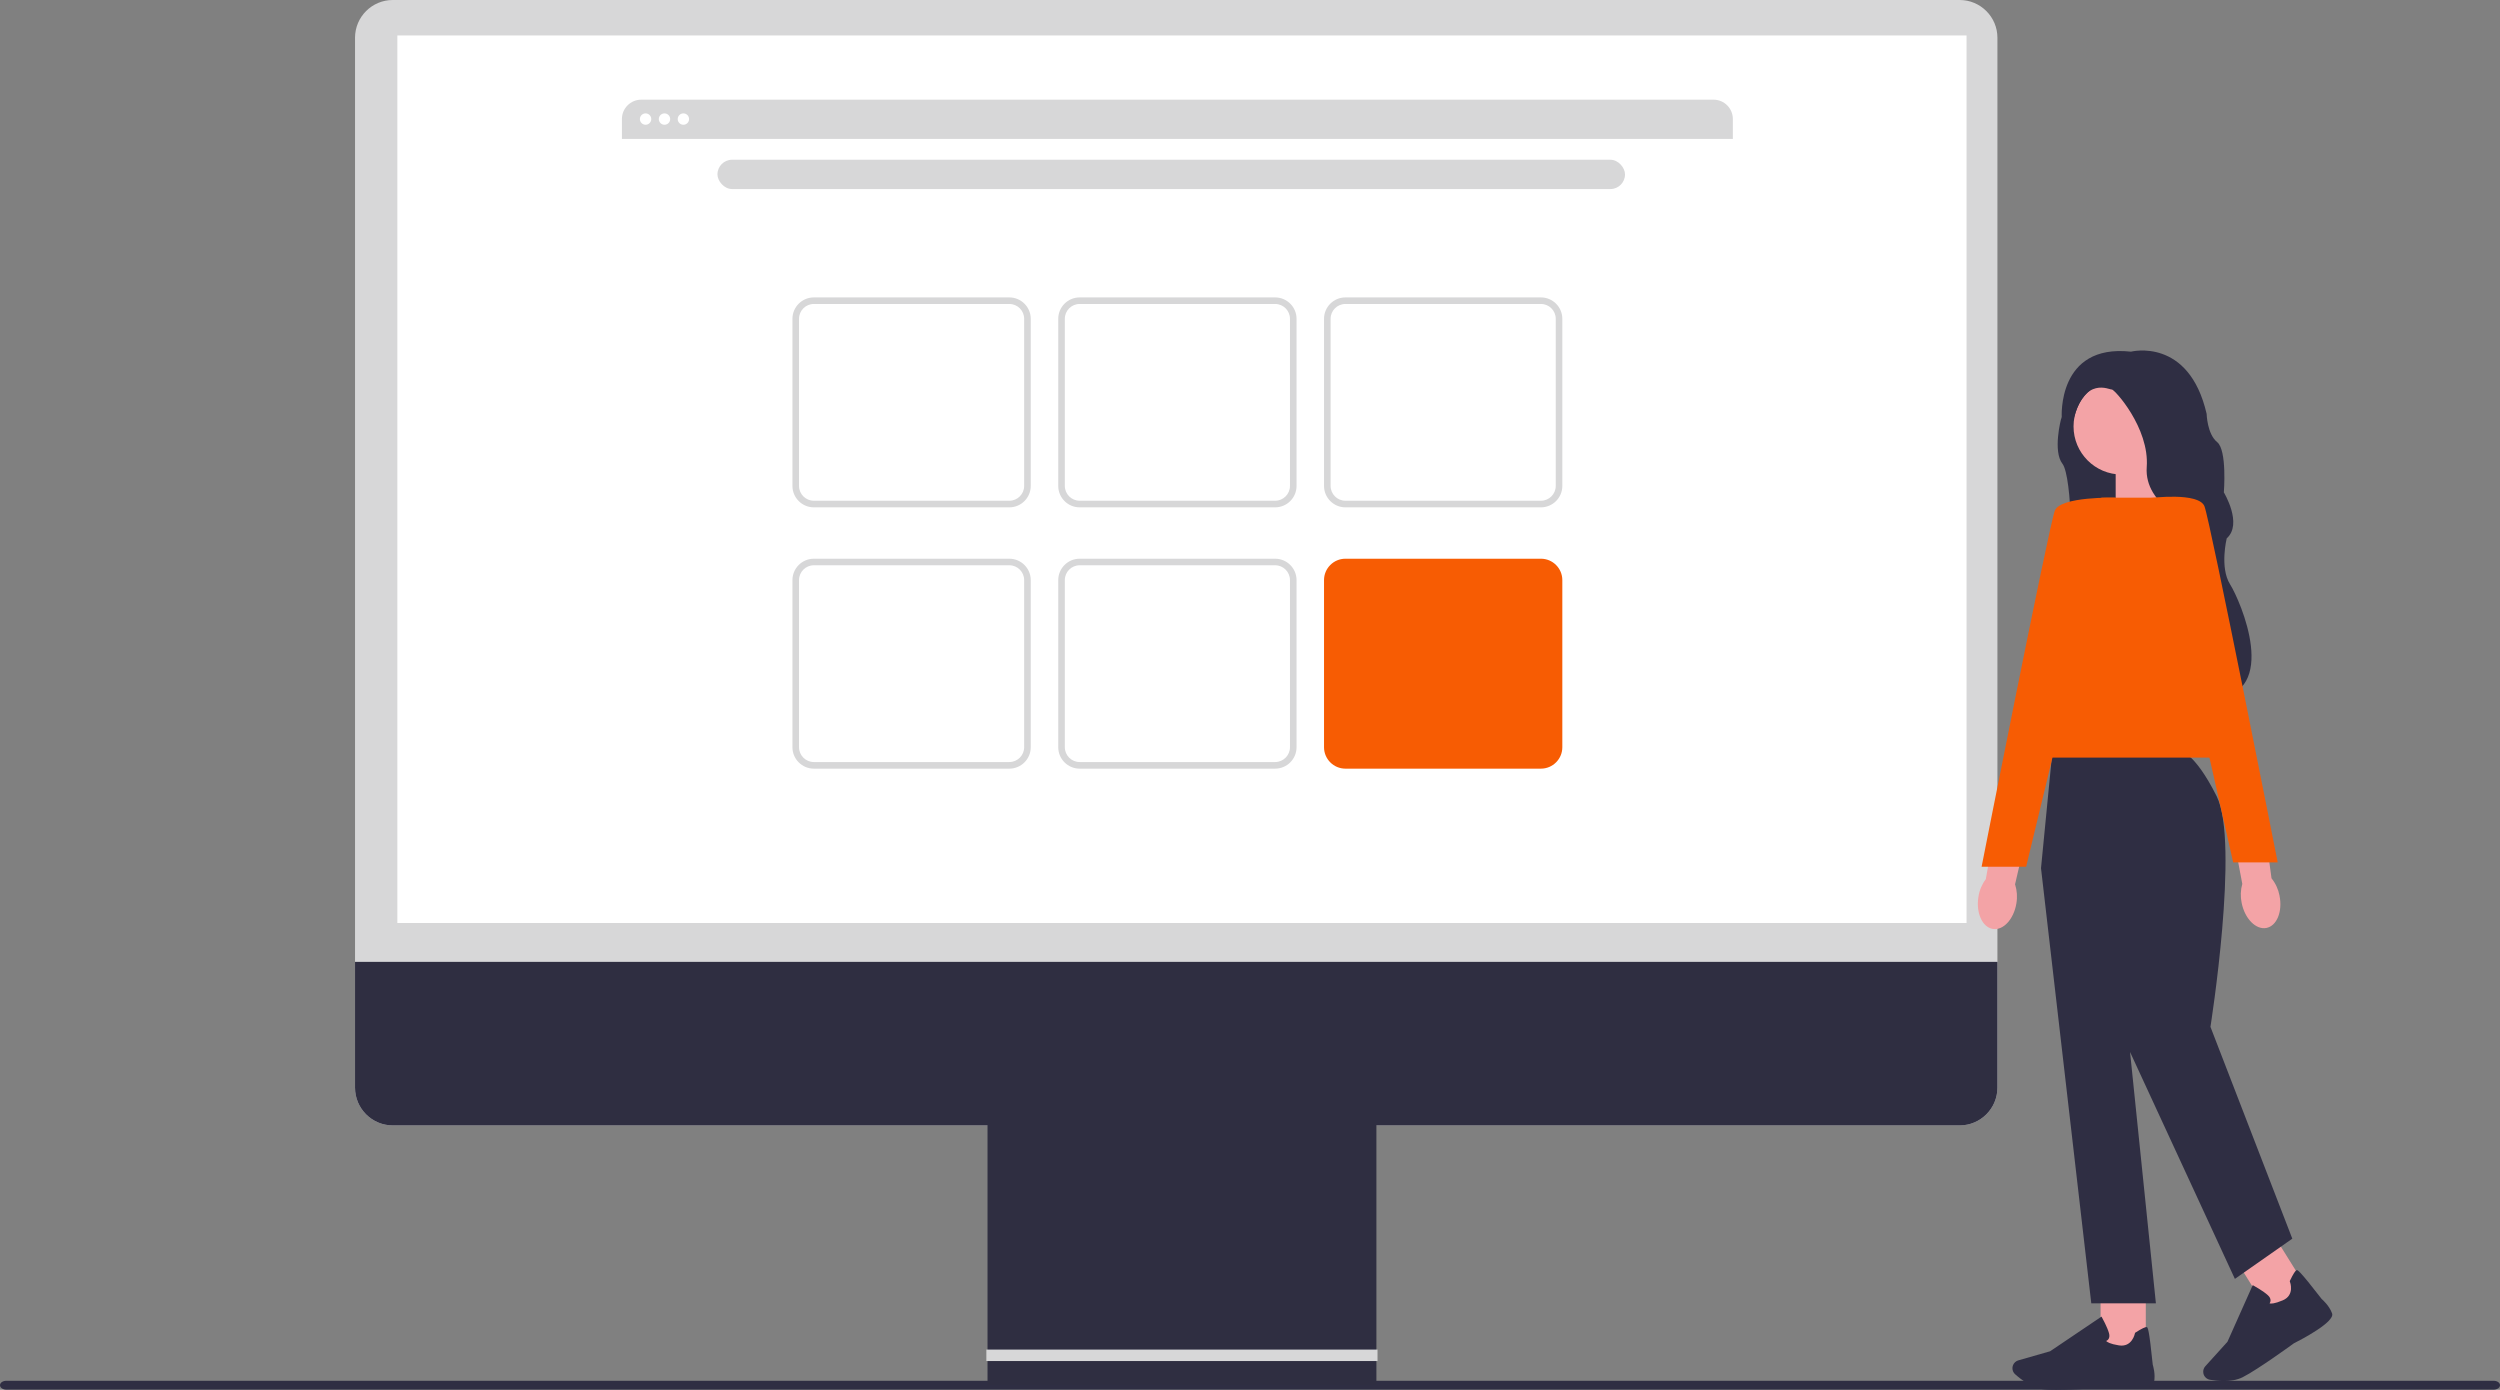
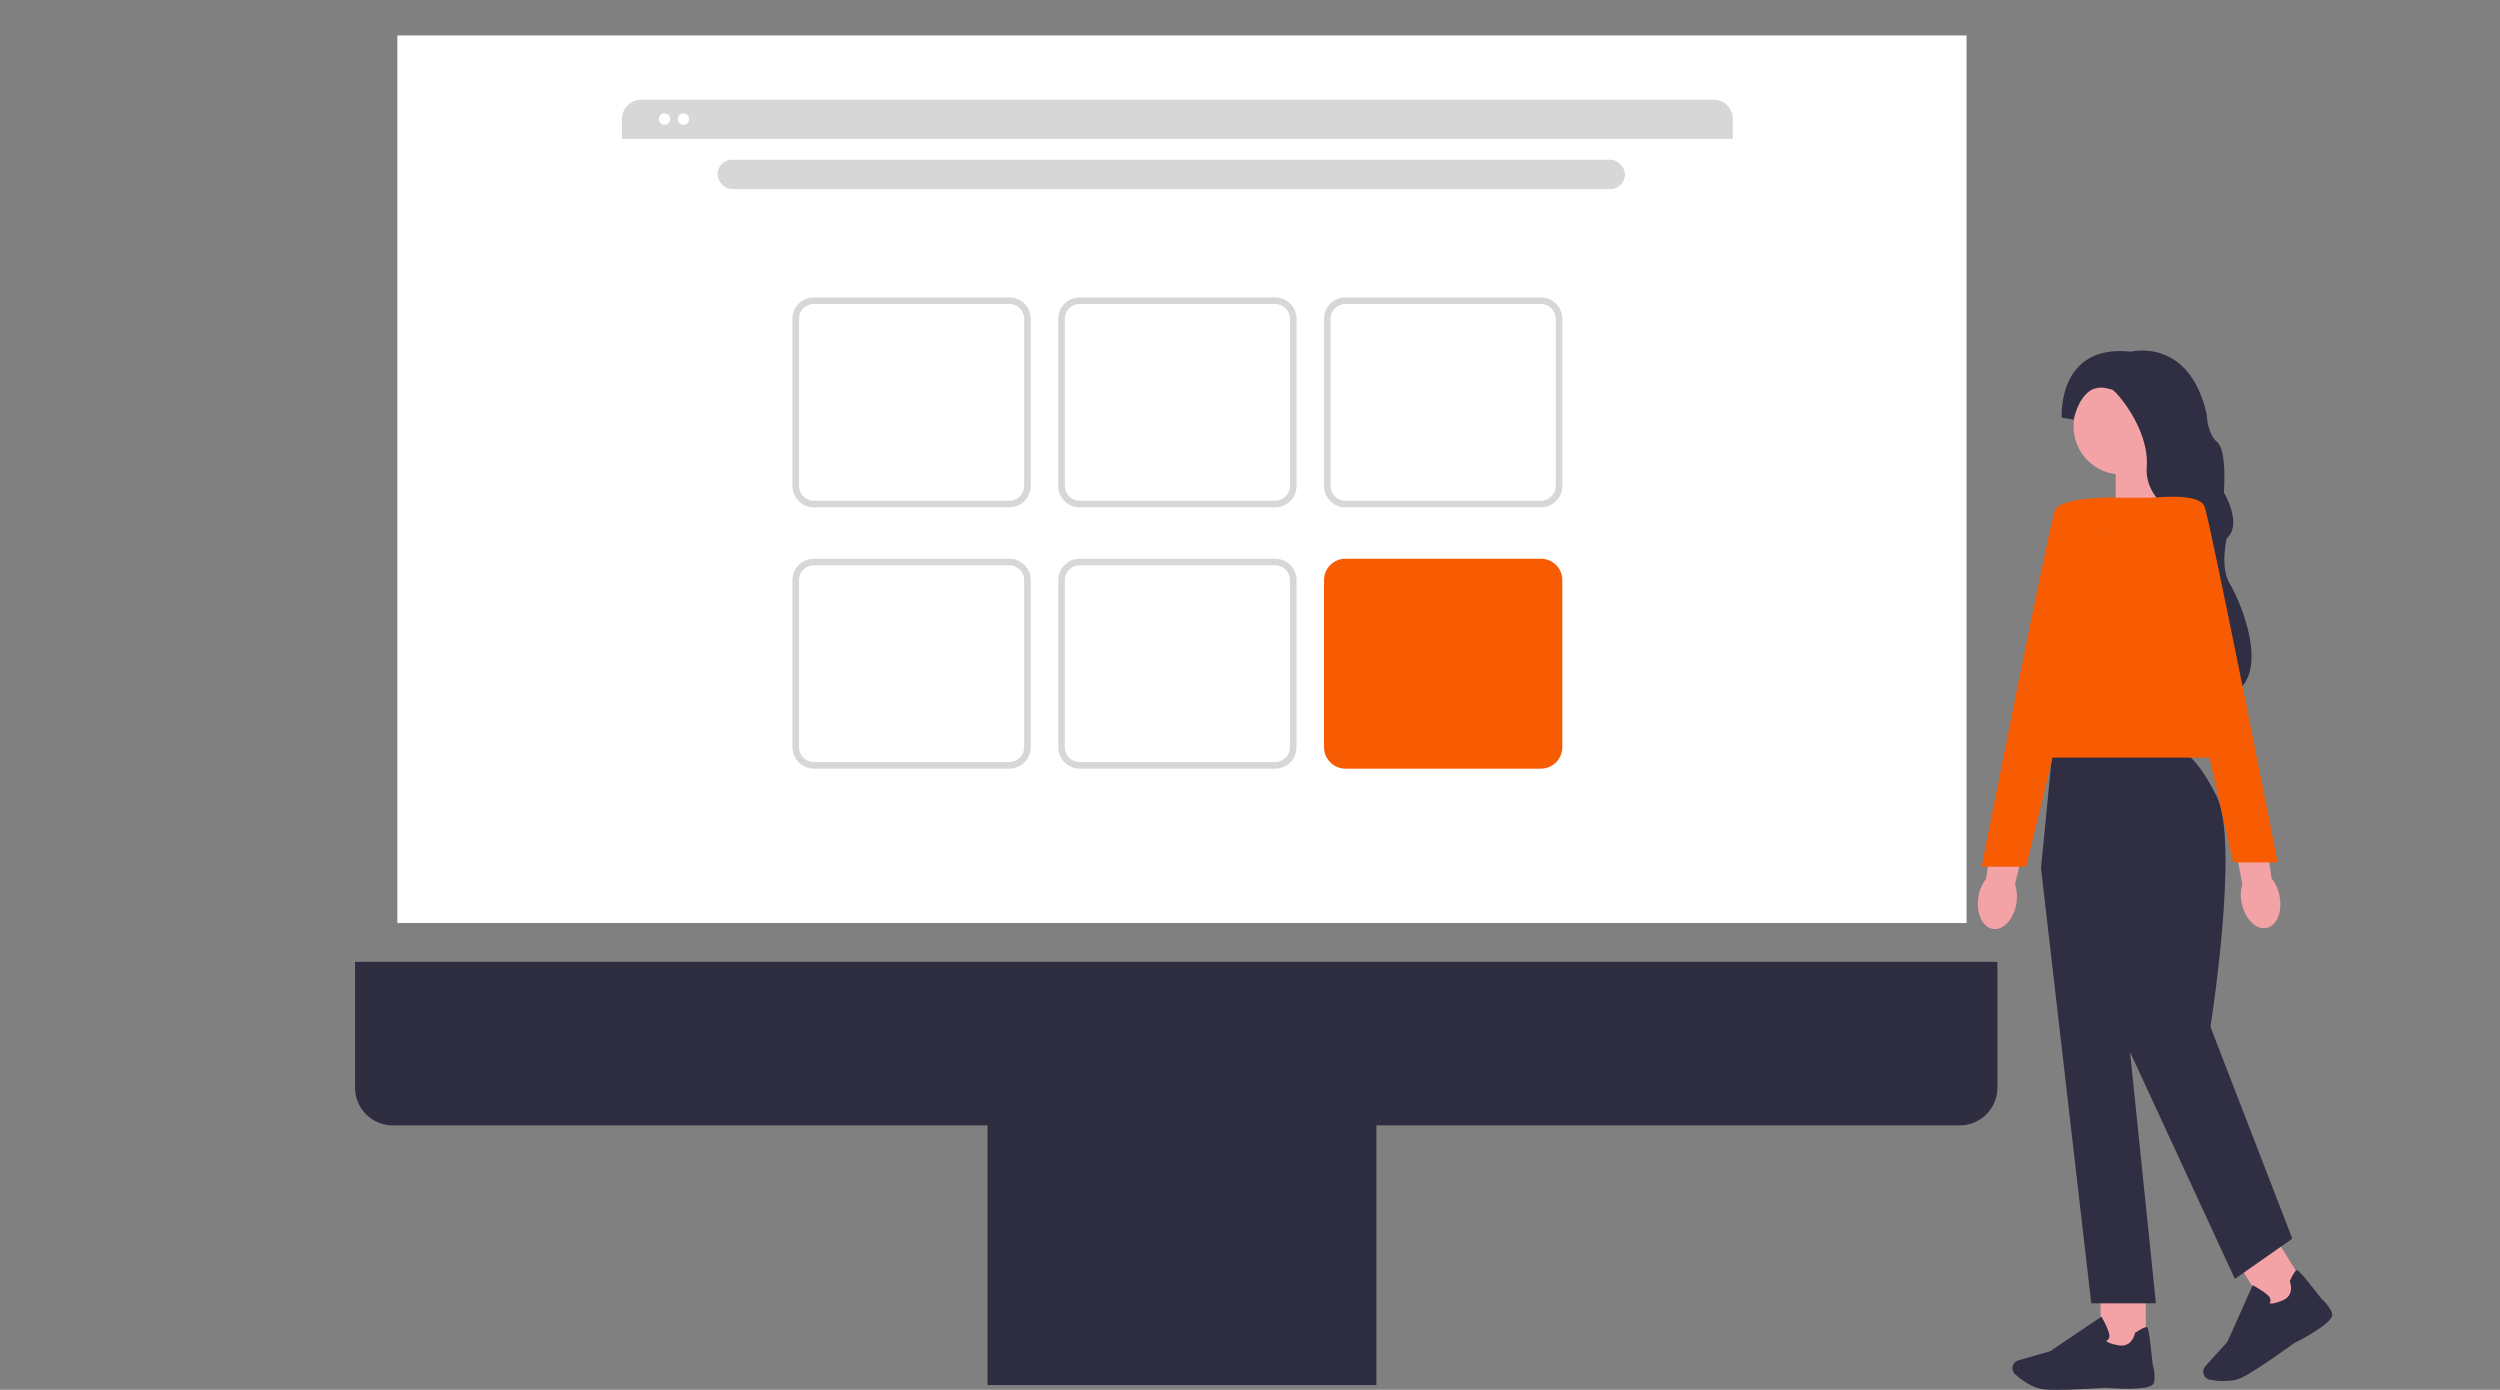
<svg xmlns="http://www.w3.org/2000/svg" width="949.85" height="528.05" viewBox="0 0 949.85 528.05">
  <rect x="0" y="0" width="949.85" height="528.05" fill="#808080" stroke="none" />
-   <path d="m0,526.3c0,.94,1.07,1.69,2.41,1.69h945.03c1.33,0,2.41-.75,2.41-1.69s-1.07-1.69-2.41-1.69H2.41c-1.33,0-2.41.75-2.41,1.69Z" fill="#2f2e43" stroke-width="0" />
-   <path d="m744.56,0H149.23c-7.91,0-14.34,6.43-14.34,14.34v398.91c0,7.91,6.43,14.34,14.34,14.34h595.33c7.91,0,14.34-6.43,14.34-14.34V14.34c0-7.91-6.43-14.34-14.34-14.34Z" fill="#d7d7d8" stroke-width="0" />
  <rect x="150.97" y="13.47" width="596.2" height="337.21" fill="#fff" stroke-width="0" />
  <path d="m758.9,365.45v47.8c0,7.91-6.43,14.34-14.34,14.34H149.23c-7.91,0-14.34-6.43-14.34-14.34v-47.8h624.01Z" fill="#2f2e41" stroke-width="0" />
  <rect x="375.2" y="418.47" width="147.75" height="107.77" fill="#2f2e41" stroke-width="0" />
-   <rect x="374.76" y="512.76" width="148.61" height="4.35" fill="#d7d7d8" stroke-width="0" />
  <path d="m658.38,45.22v7.57H236.29v-7.57c0-4.06,3.29-7.35,7.35-7.35h407.39c4.06,0,7.35,3.29,7.35,7.35Z" fill="#d7d7d8" stroke-width="0" />
-   <circle cx="245.28" cy="45.24" r="2.16" fill="#fff" stroke-width="0" />
  <circle cx="252.47" cy="45.24" r="2.16" fill="#fff" stroke-width="0" />
  <circle cx="259.65" cy="45.24" r="2.16" fill="#fff" stroke-width="0" />
  <rect x="272.59" y="60.69" width="344.82" height="11.14" rx="5.57" ry="5.57" fill="#d7d7d8" stroke-width="0" />
  <path d="m383.49,192.76h-74.28c-4.48,0-8.13-3.65-8.13-8.13v-63.5c0-4.48,3.65-8.13,8.13-8.13h74.28c4.48,0,8.13,3.65,8.13,8.13v63.5c0,4.48-3.65,8.13-8.13,8.13Zm-74.28-77.27c-3.11,0-5.63,2.53-5.63,5.63v63.5c0,3.11,2.53,5.63,5.63,5.63h74.28c3.11,0,5.63-2.53,5.63-5.63v-63.5c0-3.11-2.53-5.63-5.63-5.63h-74.28Z" fill="#d7d7d8" stroke-width="0" />
  <path d="m484.48,192.76h-74.28c-4.48,0-8.13-3.65-8.13-8.13v-63.5c0-4.48,3.65-8.13,8.13-8.13h74.28c4.48,0,8.13,3.65,8.13,8.13v63.5c0,4.48-3.65,8.13-8.13,8.13Zm-74.28-77.27c-3.11,0-5.63,2.53-5.63,5.63v63.5c0,3.11,2.53,5.63,5.63,5.63h74.28c3.11,0,5.63-2.53,5.63-5.63v-63.5c0-3.11-2.53-5.63-5.63-5.63h-74.28Z" fill="#d7d7d8" stroke-width="0" />
  <path d="m585.46,192.76h-74.28c-4.48,0-8.13-3.65-8.13-8.13v-63.5c0-4.48,3.65-8.13,8.13-8.13h74.28c4.48,0,8.13,3.65,8.13,8.13v63.5c0,4.48-3.65,8.13-8.13,8.13Zm-74.28-77.27c-3.11,0-5.63,2.53-5.63,5.63v63.5c0,3.11,2.53,5.63,5.63,5.63h74.28c3.11,0,5.63-2.53,5.63-5.63v-63.5c0-3.11-2.53-5.63-5.63-5.63h-74.28Z" fill="#d7d7d8" stroke-width="0" />
  <path d="m383.49,292.04h-74.28c-4.48,0-8.13-3.65-8.13-8.13v-63.5c0-4.48,3.65-8.13,8.13-8.13h74.28c4.48,0,8.13,3.65,8.13,8.13v63.5c0,4.48-3.65,8.13-8.13,8.13Zm-74.28-77.27c-3.11,0-5.63,2.53-5.63,5.63v63.5c0,3.11,2.53,5.63,5.63,5.63h74.28c3.11,0,5.63-2.53,5.63-5.63v-63.5c0-3.11-2.53-5.63-5.63-5.63h-74.28Z" fill="#d7d7d8" stroke-width="0" />
  <path d="m484.48,292.04h-74.28c-4.48,0-8.13-3.65-8.13-8.13v-63.5c0-4.48,3.65-8.13,8.13-8.13h74.28c4.48,0,8.13,3.65,8.13,8.13v63.5c0,4.48-3.65,8.13-8.13,8.13Zm-74.28-77.27c-3.11,0-5.63,2.53-5.63,5.63v63.5c0,3.11,2.53,5.63,5.63,5.63h74.28c3.11,0,5.63-2.53,5.63-5.63v-63.5c0-3.11-2.53-5.63-5.63-5.63h-74.28Z" fill="#d7d7d8" stroke-width="0" />
  <path d="m585.46,292.04h-74.28c-4.48,0-8.13-3.65-8.13-8.13v-63.5c0-4.48,3.65-8.13,8.13-8.13h74.28c4.48,0,8.13,3.65,8.13,8.13v63.5c0,4.48-3.65,8.13-8.13,8.13Z" fill="#f75c03" stroke-width="0" />
-   <path d="m786.54,150.66l12.27-9.55s14,4.36,14.36,4.54,21.73,49.74,21.73,49.74c0,0-54.74,28.02-50.74,25.28,4-2.72,3.17-39.65-.55-44.46-3.73-4.82-.55-16.92-.55-16.92l3.45-8.64h.02Z" fill="#2f2e43" stroke-width="0" />
  <polygon points="820.46 172.99 803.83 172.99 803.83 199.39 822.17 193.36 820.46 172.99" fill="#f3a3a6" stroke-width="0" />
  <path id="uuid-8fbbfea1-20c6-492e-97ba-4f97c3a2ca55-44-226-137-259" d="m766.1,343.24c.43-2.41.26-4.9-.5-7.26l5.8-24.93-12.37-2.59-4.54,25.57c-1.48,1.96-2.44,4.26-2.8,6.68-1,6.05,1.43,11.53,5.41,12.22,3.98.7,8.01-3.64,9.01-9.69h0Z" fill="#f3a3a6" stroke-width="0" />
  <rect x="798.09" y="488.92" width="17.18" height="24.37" fill="#f3a3a6" stroke-width="0" />
  <path d="m781.37,528.05c7.54,0,18.55-.79,18.63-.8,2.95.26,17.65,1.42,18.38-1.94.67-3.09-.32-6.32-.46-6.77-1.42-14.05-1.94-14.22-2.26-14.31-.5-.15-1.96.55-4.33,2.08l-.15.1-.03.17c-.04.21-1.09,5.37-6.07,4.59-3.41-.54-4.52-1.3-4.87-1.67.29-.13.65-.36.9-.75.37-.57.43-1.31.19-2.2-.64-2.33-2.56-5.78-2.64-5.93l-.22-.39-19.52,13.17-12.06,3.45c-.91.25-1.64.91-2.01,1.78h0c-.51,1.21-.2,2.63.79,3.51,2.19,1.97,6.55,5.34,11.11,5.76,1.21.11,2.82.16,4.63.16h0Z" fill="#2f2e43" stroke-width="0" />
  <rect x="854.76" y="472.48" width="17.18" height="24.37" transform="translate(-125.69 530.29) rotate(-31.95)" fill="#f3a3a6" stroke-width="0" />
  <path d="m844.82,524.72c2.4,0,5.05-.34,7.28-1.47,5.63-2.83,19.32-12.78,19.4-12.85,2.63-1.33,15.72-8.13,14.56-11.37-1.07-2.98-3.62-5.2-3.97-5.5-8.64-11.18-9.16-11.04-9.48-10.95-.51.14-1.37,1.5-2.58,4.05l-.07.16.07.16c.08.21,1.92,5.14-2.72,7.1-3.18,1.35-4.52,1.3-5.01,1.16.18-.27.36-.65.37-1.12.02-.68-.32-1.35-1-1.97-1.78-1.64-5.23-3.55-5.38-3.63l-.39-.21-9.6,21.51-8.41,9.3c-.64.7-.91,1.64-.76,2.58h0c.21,1.3,1.23,2.33,2.53,2.56,1.32.23,3.17.48,5.19.48h0Z" fill="#2f2e43" stroke-width="0" />
  <path d="m827.92,285.11s5.57,0,14.3,17.46c8.73,17.47-2.38,87.57-2.38,87.57l31.1,80.48-21.82,15.28-39.83-86.2,9.82,95.48h-24.55l-19.1-165.32,4.36-44.74h48.1s0,0,0,0Z" fill="#2f2e43" stroke-width="0" />
  <polygon points="831.66 189.08 798.38 189.08 768.37 287.84 851.84 287.84 831.66 189.08" fill="#f75c03" stroke-width="0" />
  <path d="m803.64,189.09l-33.83,140.22h-16.92s25.64-129.85,27.83-135.31c2.18-5.46,22.91-4.91,22.91-4.91h0Z" fill="#f75c03" stroke-width="0" />
  <circle cx="806.1" cy="162.01" r="18.28" fill="#f3a3a6" stroke-width="0" />
  <path d="m783.33,158.68l4.48.76c4.18-16.74,13.65-11.27,14.55-11.46s14.36,14.54,13.27,29.46c-1.09,14.91,18.19,21.9,18.19,21.9,0,0,6.74,12.66.73,35.57s6.73,30.6,6.73,30.6c25.1-2.13,10.01-37.15,6.01-43.51-4-6.37-1.27-17.46-1.27-17.46,6.19-5.46-1.09-17.46-1.09-17.46,0,0,1.28-16.01-2.54-19.1s-4-10.73-4-10.73c-6.74-29.28-28.74-23.64-28.74-23.64-28.19-3.09-26.31,25.06-26.31,25.06Z" fill="#2f2e43" stroke-width="0" />
  <path id="uuid-3af8ea2b-8f5e-4851-abf4-031c35ae2916-45-227-138-260" d="m866.09,340.31h0c-.46-2.41-1.5-4.68-3.05-6.61l-3.44-25.37-12.49,1.98,4.83,25.52c-.67,2.36-.75,4.84-.24,7.24,1.21,6.01,5.42,10.26,9.39,9.5,3.97-.76,6.21-6.25,4.99-12.26h0Z" fill="#f3a3a6" stroke-width="0" />
  <path d="m848.47,327.66h16.92s-25.64-129.85-27.83-135.31c-2.18-5.46-20.44-3.14-20.44-3.14,0,0,31.35,138.45,31.35,138.45Z" fill="#f75c03" stroke-width="0" />
</svg>